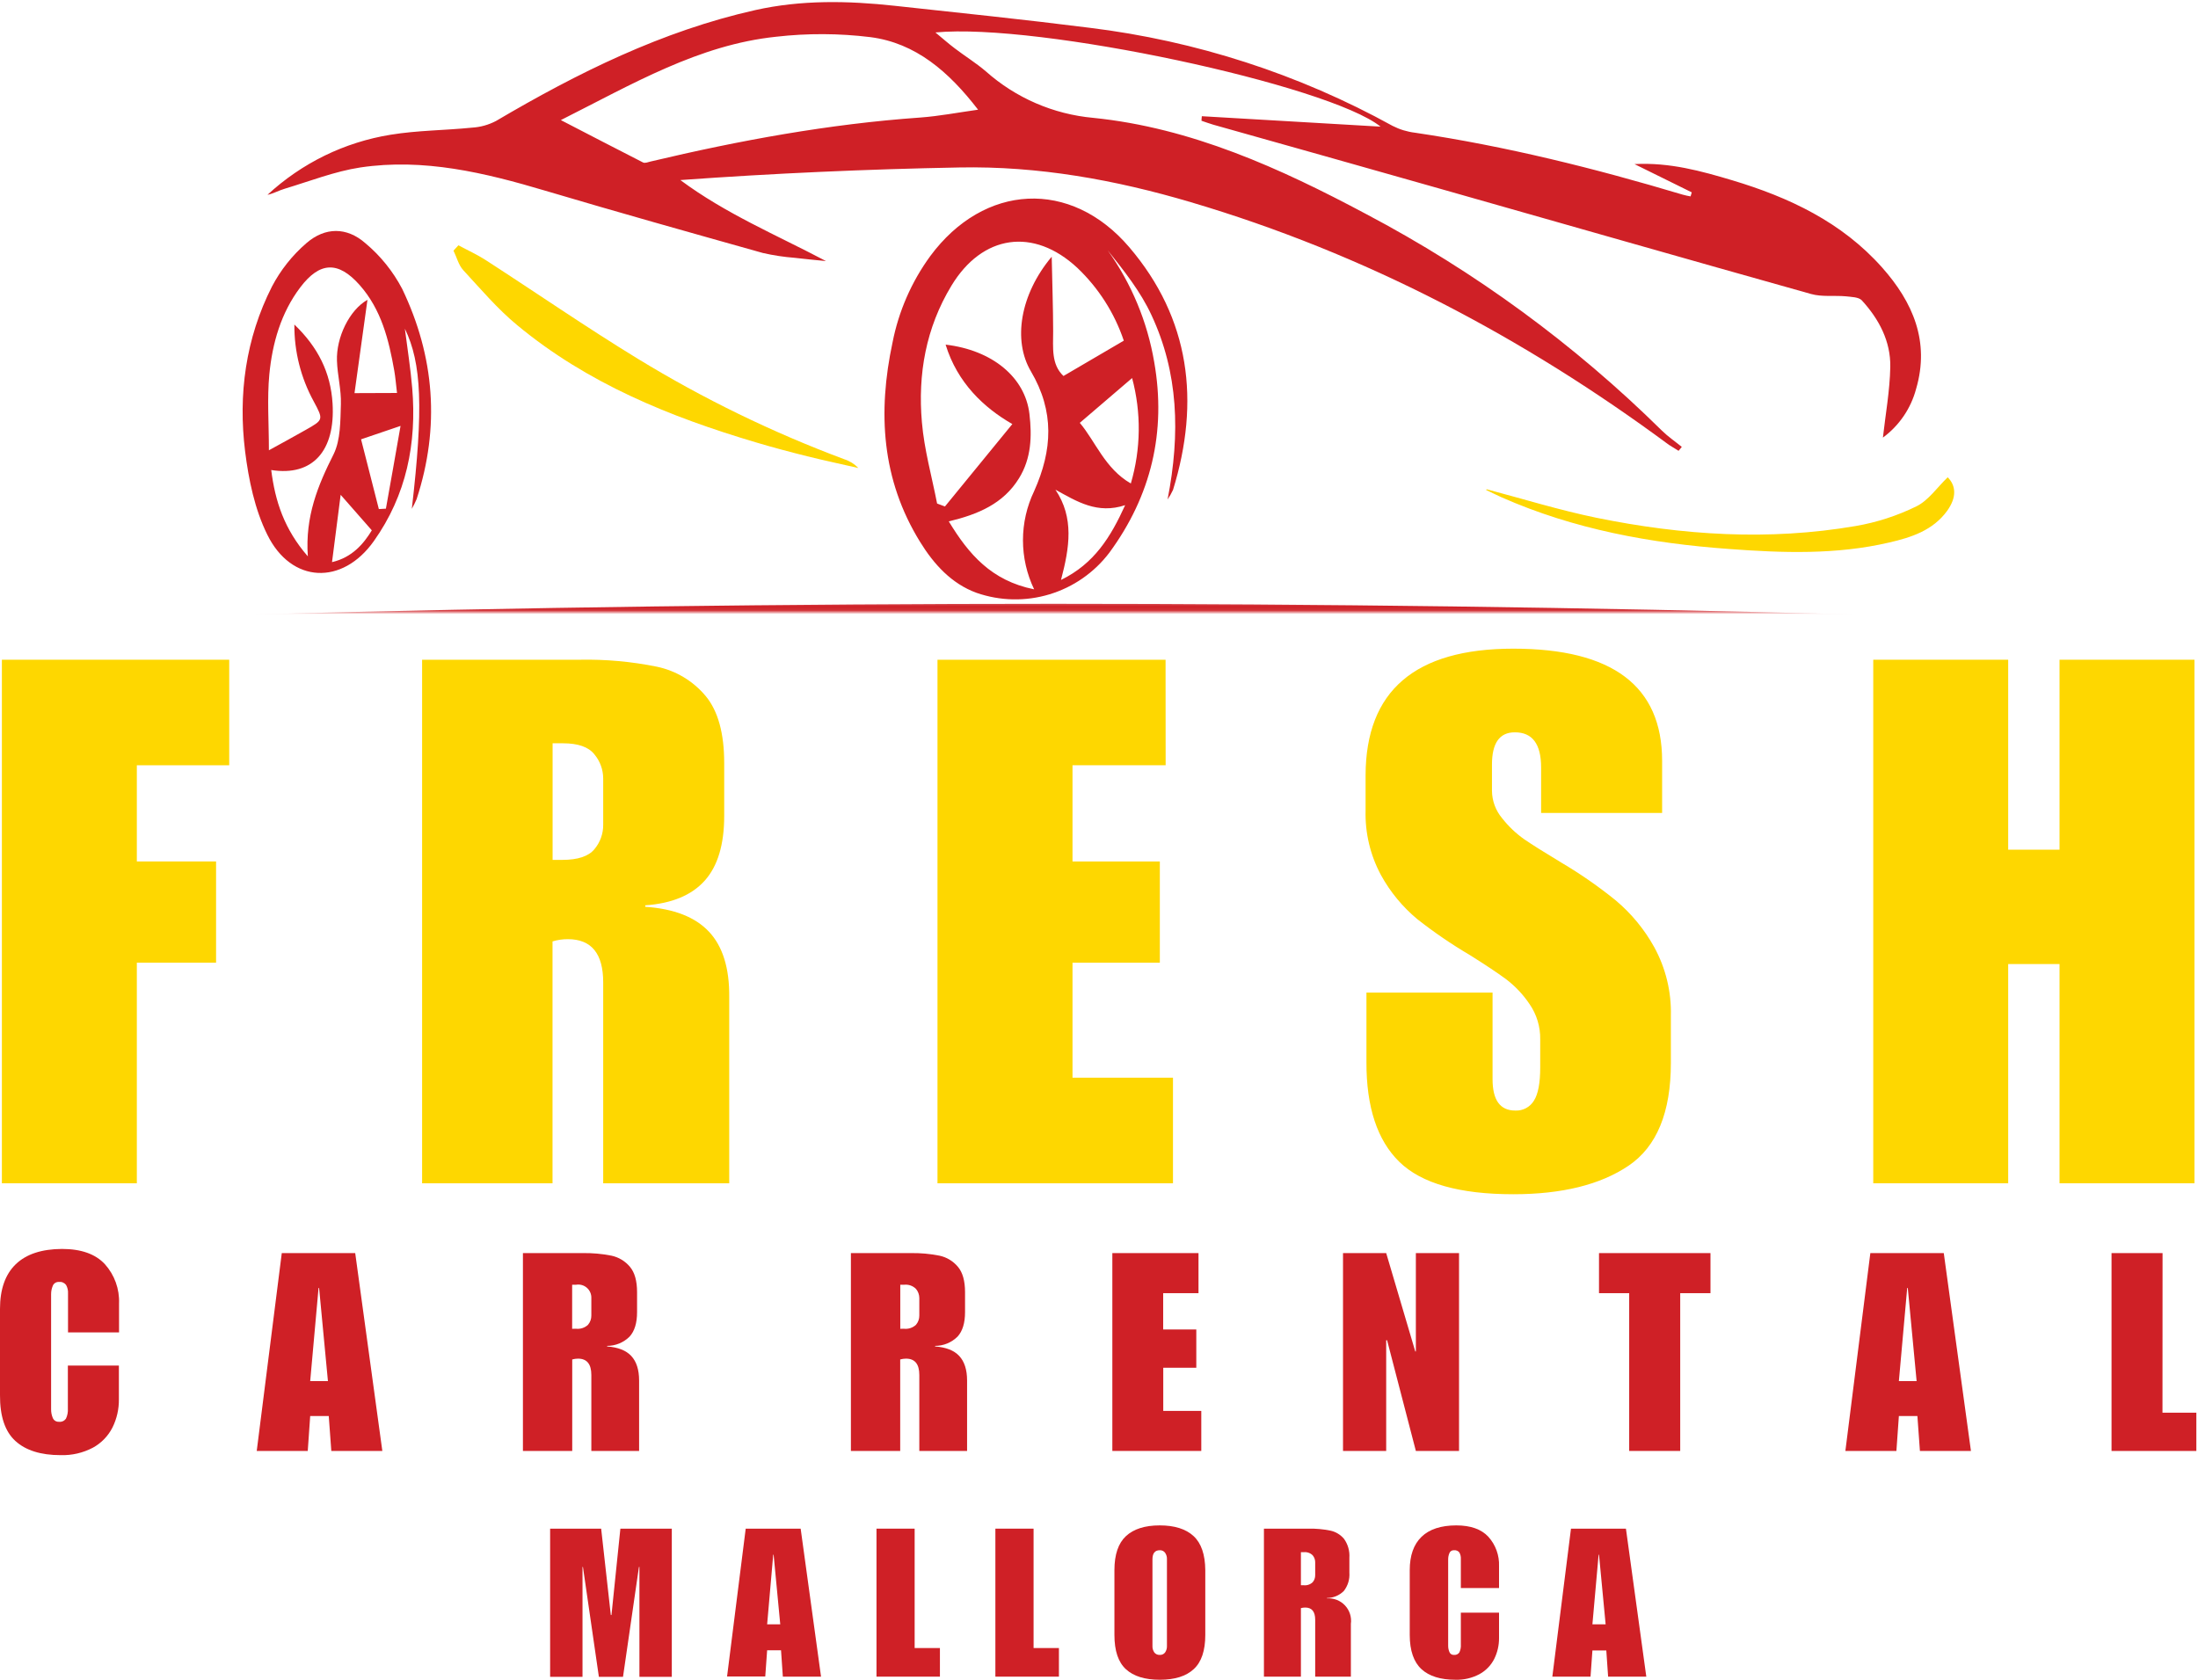
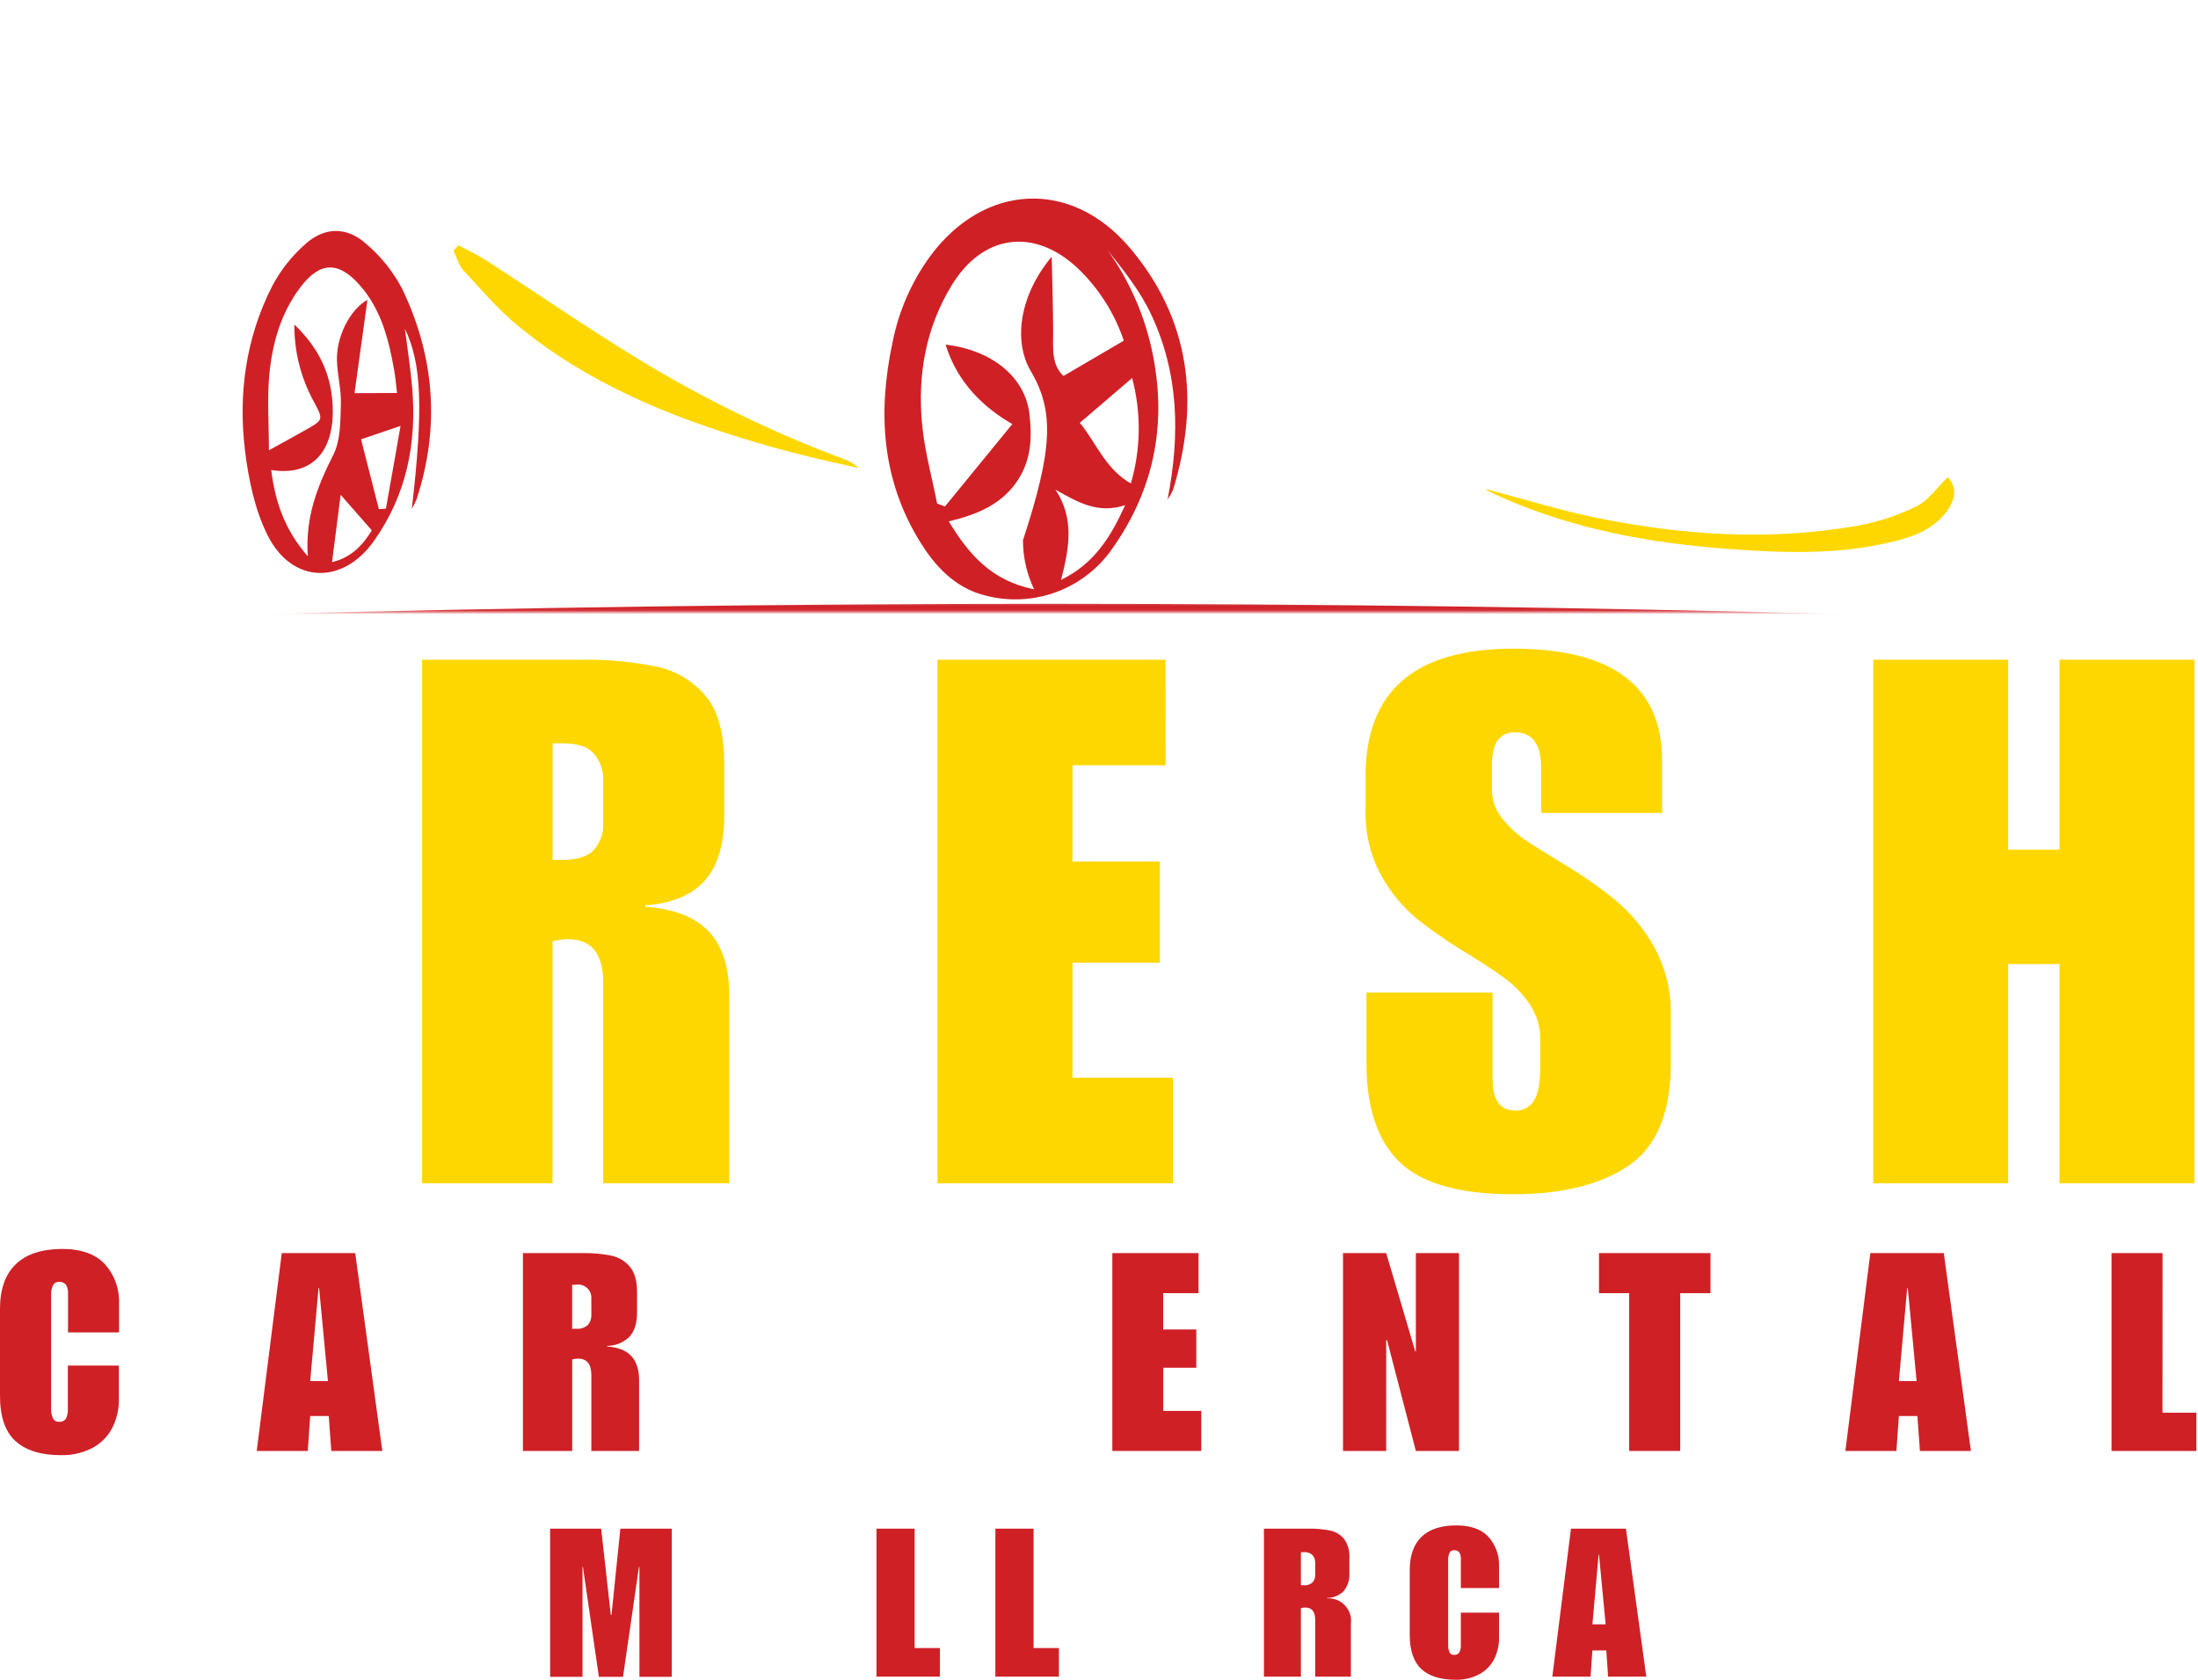
<svg xmlns="http://www.w3.org/2000/svg" width="560" height="428" viewBox="0 0 560 428" fill="none">
  <mask id="mask0_8_193" style="mask-type:luminance" maskUnits="userSpaceOnUse" x="67" y="0" width="424" height="116">
-     <path d="M490.441 0H67.77V115.97H490.441V0Z" fill="white" />
-   </mask>
+     </mask>
  <g mask="url(#mask0_8_193)">
    <path d="M431.021 49.01L416.431 41.81C425.431 41.34 433.431 43.58 441.351 45.94C455.791 50.27 469.221 56.58 479.501 68.14C487.381 77 491.711 87.04 488.181 99.08C486.86 104.064 483.875 108.446 479.721 111.5C480.371 105.66 481.491 99.57 481.601 93.5C481.721 86.94 478.711 81.28 474.321 76.5C473.501 75.67 471.661 75.67 470.261 75.5C467.261 75.24 464.201 75.69 461.421 74.91C429.771 66.03 398.171 56.97 366.551 47.99C347.411 42.557 328.264 37.15 309.111 31.77C308.111 31.48 307.111 31.1 306.111 30.77C306.111 30.39 306.171 30 306.201 29.61L351.741 32.27C338.541 21.66 264.541 5.76 238.321 8.27C240.211 9.83 241.671 11.13 243.251 12.32C245.871 14.32 248.681 16.05 251.171 18.18C258.791 24.957 268.384 29.11 278.541 30.03C303.471 32.55 326.171 42.86 348.081 54.55C375.749 69.146 401.124 87.728 423.391 109.7C424.941 111.23 426.781 112.48 428.481 113.87L427.661 114.87C426.841 114.36 426.021 113.87 425.191 113.34C388.061 85.86 347.761 64.64 303.411 51.52C284.141 45.81 264.541 42.28 244.411 42.67C220.771 43.11 197.151 44.16 173.341 45.88C184.901 54.48 197.851 59.88 210.441 66.52C207.761 66.24 205.071 66.02 202.441 65.69C199.72 65.481 197.02 65.07 194.361 64.46C175.861 59.26 157.361 54.07 138.951 48.6C123.501 44 107.951 40.26 91.791 42.67C85.271 43.67 78.961 46.16 72.591 48.07C71.091 48.51 69.691 49.31 68.121 49.66C72.469 45.636 77.381 42.268 82.701 39.66C88.016 37.068 93.683 35.272 99.521 34.33C106.361 33.21 113.381 33.22 120.301 32.52C122.425 32.391 124.497 31.811 126.381 30.82C147.191 18.56 168.671 7.91 192.381 2.58C204.151 -0.06 216.021 0.18 227.891 1.47C244.471 3.27 261.051 4.98 277.601 7.08C304.692 10.395 330.896 18.878 354.791 32.07C356.589 32.989 358.535 33.582 360.541 33.82C383.691 37.25 406.331 42.9 428.721 49.6C429.361 49.8 430.021 49.9 430.721 50.04L431.021 49.01ZM142.891 30.6C150.401 34.47 157.101 37.98 163.841 41.4C164.331 41.64 165.131 41.31 165.771 41.15C188.401 35.78 211.201 31.59 234.431 29.95C239.231 29.6 244.001 28.68 249.191 27.95C241.741 18.27 233.301 10.95 221.741 9.46C213.772 8.482 205.717 8.448 197.741 9.36C178.031 11.42 161.221 21.37 142.891 30.6Z" fill="#CF2026" />
  </g>
-   <path d="M297.47 127.27C300.76 110.4 300.21 94.93 293.36 80.27C290.58 74.27 286.36 68.97 282.21 63.77C288.264 72.234 292.316 81.962 294.06 92.22C297.2 110.03 293.28 126.34 282.64 140.82C278.802 145.882 273.459 149.599 267.378 151.437C261.297 153.275 254.79 153.139 248.79 151.05C242.41 148.72 237.92 143.77 234.4 138.05C224.6 122.18 223.59 105.05 227.4 87.25C228.957 79.302 232.237 71.793 237.01 65.25C250.69 46.75 272.79 45.5 287.73 63.01C303.22 81.17 305.81 102.29 298.86 124.83C298.462 125.679 297.997 126.494 297.47 127.27ZM263.47 150.15C261.6 146.248 260.629 141.977 260.629 137.65C260.629 133.323 261.6 129.052 263.47 125.15C268.18 114.63 268.67 104.82 262.65 94.61C258.01 86.75 259.88 75.04 267.95 65.41C268.09 72.41 268.31 78.41 268.32 84.41C268.32 88.59 267.8 92.85 270.95 95.8L286.32 86.8C283.94 79.741 279.872 73.37 274.47 68.24C263.3 57.85 250.26 59.8 242.4 72.8C235.9 83.53 233.81 95.33 234.88 107.58C235.47 114.58 237.41 121.4 238.75 128.3L240.75 129.05L257.92 108.05C250.72 103.92 243.92 97.58 240.92 87.81C252.79 89.21 261.19 96.1 262.28 105.5C262.94 111.16 262.76 116.78 259.63 121.85C255.63 128.36 249.18 131.06 241.73 132.85C246.79 141.2 252.57 147.96 263.43 150.15H263.47ZM288.47 96.3L275.11 107.74C279.11 112.49 281.53 119.42 288.11 123.19C290.686 114.426 290.797 105.122 288.43 96.3H288.47ZM286.71 128.7C279.57 131.08 274.38 127.79 268.9 124.77C273.71 131.95 272.5 139.49 270.32 147.77C278.79 143.62 282.95 136.88 286.67 128.7H286.71Z" fill="#CF2026" />
+   <path d="M297.47 127.27C300.76 110.4 300.21 94.93 293.36 80.27C290.58 74.27 286.36 68.97 282.21 63.77C288.264 72.234 292.316 81.962 294.06 92.22C297.2 110.03 293.28 126.34 282.64 140.82C278.802 145.882 273.459 149.599 267.378 151.437C261.297 153.275 254.79 153.139 248.79 151.05C242.41 148.72 237.92 143.77 234.4 138.05C224.6 122.18 223.59 105.05 227.4 87.25C228.957 79.302 232.237 71.793 237.01 65.25C250.69 46.75 272.79 45.5 287.73 63.01C303.22 81.17 305.81 102.29 298.86 124.83C298.462 125.679 297.997 126.494 297.47 127.27ZM263.47 150.15C261.6 146.248 260.629 141.977 260.629 137.65C268.18 114.63 268.67 104.82 262.65 94.61C258.01 86.75 259.88 75.04 267.95 65.41C268.09 72.41 268.31 78.41 268.32 84.41C268.32 88.59 267.8 92.85 270.95 95.8L286.32 86.8C283.94 79.741 279.872 73.37 274.47 68.24C263.3 57.85 250.26 59.8 242.4 72.8C235.9 83.53 233.81 95.33 234.88 107.58C235.47 114.58 237.41 121.4 238.75 128.3L240.75 129.05L257.92 108.05C250.72 103.92 243.92 97.58 240.92 87.81C252.79 89.21 261.19 96.1 262.28 105.5C262.94 111.16 262.76 116.78 259.63 121.85C255.63 128.36 249.18 131.06 241.73 132.85C246.79 141.2 252.57 147.96 263.43 150.15H263.47ZM288.47 96.3L275.11 107.74C279.11 112.49 281.53 119.42 288.11 123.19C290.686 114.426 290.797 105.122 288.43 96.3H288.47ZM286.71 128.7C279.57 131.08 274.38 127.79 268.9 124.77C273.71 131.95 272.5 139.49 270.32 147.77C278.79 143.62 282.95 136.88 286.67 128.7H286.71Z" fill="#CF2026" />
  <path d="M103.15 83.75C103.8 88.87 104.601 93.86 105.021 98.88C106.211 112.98 103.551 126.18 95.24 137.88C87.24 149.17 74.24 148.72 68.1 136.23C64.91 129.8 63.35 122.23 62.45 115.03C60.651 100.49 62.59 86.23 69.281 73.03C71.485 68.815 74.468 65.056 78.07 61.95C82.841 57.82 88.35 57.82 93.07 61.95C96.939 65.181 100.134 69.144 102.471 73.61C110.751 90.86 112.14 108.82 106.15 127.17C105.789 128.02 105.378 128.848 104.921 129.65C107.881 104.13 107.44 92.57 103.15 83.75ZM101.15 100.13C100.89 97.98 100.761 96.2 100.451 94.45C99.061 86.56 97.15 78.87 91.641 72.64C86.13 66.41 81.43 66.72 76.51 73.21C71.591 79.7 69.391 87.43 68.621 95.37C68.031 101.56 68.51 107.86 68.51 114.73C71.91 112.88 74.871 111.23 77.811 109.58C82.441 106.97 82.441 106.96 79.93 102.28C76.641 96.278 74.944 89.534 75.001 82.69C81.001 88.46 84.251 94.89 84.731 102.83C85.451 114.83 79.68 121.44 69.1 119.76C70.1 127.69 72.391 134.82 78.43 141.76C77.71 131.57 81.001 123.66 85.01 115.71C86.79 112.06 86.71 107.24 86.85 102.98C86.971 99.31 85.971 95.62 85.85 91.93C85.641 85.99 89.001 79 93.621 76.39L90.32 100.17L101.15 100.13ZM96.52 129.71L98.32 129.61C99.531 122.75 100.781 115.89 102.051 108.52L91.99 111.94C93.49 117.83 95.01 123.77 96.52 129.71ZM84.591 143.23C89.721 142.04 92.641 138.56 94.731 135.13L86.79 126.08C86.21 130.67 85.441 136.63 84.591 143.23Z" fill="#CF2026" />
  <mask id="mask1_8_193" style="mask-type:luminance" maskUnits="userSpaceOnUse" x="63" y="153" width="411" height="3">
    <path d="M473.1 153.3H63.77V155.93H473.1V153.3Z" fill="white" />
  </mask>
  <g mask="url(#mask1_8_193)">
    <path d="M64.79 156.56C200.537 152.94 336.307 152.94 472.101 156.56H64.79Z" fill="#CF2026" />
  </g>
  <path d="M116.791 62.5C119.091 63.74 121.491 64.82 123.681 66.23C136.681 74.63 149.371 83.4 162.541 91.44C179.21 101.62 196.813 110.186 215.111 117.02C216.472 117.452 217.702 118.219 218.691 119.25C214.341 118.25 209.961 117.33 205.631 116.25C201.301 115.17 196.931 114.01 192.631 112.73C170.631 106.2 149.631 97.68 131.731 82.82C126.731 78.69 122.431 73.6 118.011 68.82C116.821 67.52 116.361 65.52 115.541 63.87L116.791 62.5Z" fill="#FED700" />
  <path d="M378.79 124.67C388.12 127.14 397.35 130 406.79 131.94C428.63 136.39 450.66 137.83 472.79 134.03C478.149 133.107 483.348 131.423 488.23 129.03C491.34 127.51 493.57 124.16 496.23 121.61C498.33 123.73 498.59 126.68 496.09 130.16C492.47 135.16 486.93 136.94 481.33 138.23C467.87 141.37 454.2 140.9 440.55 139.88C420.55 138.44 401.08 134.88 382.6 126.73C381.25 126.14 379.93 125.45 378.6 124.82L378.79 124.67Z" fill="#FED700" />
-   <path d="M58.401 194.99H34.861V219.5H55.05V245.29H34.861V301.5H0.48V168.1H58.401V194.99Z" fill="#FED700" />
  <path d="M184.51 194.43V207.89C184.51 215.223 182.844 220.737 179.51 224.43C176.177 228.123 171.137 230.207 164.391 230.68V231.05C171.724 231.55 177.141 233.67 180.641 237.41C184.141 241.15 185.857 246.69 185.791 254.03V301.5H153.681V250.3C153.681 242.967 150.681 239.3 144.681 239.3C143.356 239.293 142.038 239.485 140.771 239.87V301.5H107.541V168.1H147.701C154.289 167.968 160.872 168.561 167.331 169.87C172.209 170.886 176.6 173.522 179.791 177.35C182.937 181.143 184.51 186.837 184.51 194.43ZM143.221 219.1C147.221 219.1 149.941 218.19 151.431 216.39C152.907 214.645 153.706 212.426 153.681 210.14V198.37C153.678 196.113 152.882 193.929 151.431 192.2C149.941 190.32 147.271 189.39 143.431 189.39H140.791V219.1H143.221Z" fill="#FED700" />
  <path d="M296.98 194.99H273.25V219.5H295.5V245.29H273.25V274.6H298.85V301.5H238.85V168.1H296.96L296.98 194.99Z" fill="#FED700" />
  <path d="M385.54 165.28C410.827 165.28 423.47 174.81 423.47 193.87V207.14H392.64V195.55C392.64 189.55 390.397 186.567 385.91 186.6C382.05 186.6 380.12 189.333 380.12 194.8V201.5C380.144 204.065 381.064 206.541 382.72 208.5C384.321 210.543 386.211 212.342 388.33 213.84C390.33 215.213 393.51 217.213 397.87 219.84C402.674 222.68 407.263 225.869 411.6 229.38C415.611 232.734 418.965 236.803 421.49 241.38C424.405 246.728 425.857 252.751 425.7 258.84V270.84C425.7 283.42 422.117 292.14 414.95 297C407.784 301.86 397.98 304.29 385.54 304.29C371.84 304.29 362.174 301.547 356.54 296.06C350.907 290.573 348.107 282.103 348.14 270.65V252.91H380.27V274.97C380.27 280.32 382.19 282.97 386.06 282.97C387.006 283.017 387.946 282.808 388.782 282.364C389.619 281.921 390.319 281.259 390.81 280.45C391.884 278.77 392.417 275.937 392.41 271.95V264.85C392.471 261.64 391.523 258.493 389.7 255.85C388.066 253.413 386.038 251.264 383.7 249.49C381.507 247.87 378.424 245.817 374.45 243.33C369.79 240.583 365.32 237.526 361.07 234.18C357.319 231.054 354.188 227.252 351.84 222.97C349.119 217.92 347.768 212.245 347.92 206.51V197.56C347.967 176.04 360.507 165.28 385.54 165.28Z" fill="#FED700" />
  <path d="M511.64 216.5H524.72V168.1H559.1V301.5H524.72V245.64H511.64V301.5H477.26V168.1H511.64V216.5Z" fill="#FED700" />
  <path d="M155.62 411.5H155.79L158.06 389.5H171.16V427.25H162.91V399.25H162.79L158.73 427.25H152.58L148.52 399.25H148.41V427.25H140.16V389.5H153.16L155.62 411.5Z" fill="#CF2026" />
-   <path d="M209.18 427.21H199.45L198.99 420.5H195.45L194.97 427.17H185.24L189.99 389.5H203.99L209.18 427.21ZM195.45 413.88H198.79L197.1 396.13H197L195.45 413.88Z" fill="#CF2026" />
  <path d="M233.031 419.92H239.471V427.21H223.311V389.5H233.031V419.92Z" fill="#CF2026" />
  <path d="M263.33 419.92H269.79V427.21H253.6V389.5H263.33V419.92Z" fill="#CF2026" />
-   <path d="M295.47 388.67C299.244 388.67 302.114 389.573 304.08 391.38C306.047 393.187 307.047 396.087 307.08 400.08V416.58C307.08 420.58 306.1 423.483 304.14 425.29C302.19 427.1 299.32 428 295.51 428C291.7 428 288.83 427.12 286.87 425.33C284.91 423.54 283.93 420.64 283.93 416.58V400.08C283.93 396.08 284.93 393.2 286.87 391.4C288.81 389.6 291.67 388.67 295.47 388.67ZM293.62 397.33V419.33C293.583 419.944 293.752 420.553 294.1 421.06C294.264 421.263 294.473 421.425 294.712 421.531C294.95 421.637 295.21 421.685 295.47 421.67C295.73 421.687 295.989 421.641 296.226 421.534C296.463 421.428 296.671 421.265 296.83 421.06C297.179 420.553 297.348 419.944 297.31 419.33V397.33C297.348 396.725 297.179 396.126 296.83 395.63C296.674 395.421 296.467 395.253 296.23 395.143C295.992 395.034 295.732 394.984 295.47 395C294.24 395 293.62 395.78 293.62 397.33Z" fill="#CF2026" />
  <path d="M343.791 396.92V400.71C343.916 402.397 343.406 404.07 342.361 405.4C341.219 406.525 339.683 407.16 338.081 407.17V407.27C338.932 407.208 339.787 407.338 340.582 407.649C341.377 407.96 342.092 408.444 342.676 409.067C343.26 409.69 343.697 410.436 343.955 411.25C344.214 412.063 344.287 412.924 344.171 413.77V427.21H335.081V412.73C335.081 410.65 334.241 409.6 332.541 409.6C332.169 409.602 331.799 409.653 331.441 409.75V427.21H322.021V389.5H333.401C335.26 389.465 337.118 389.632 338.941 390C340.314 390.29 341.547 391.038 342.441 392.12C343.432 393.516 343.909 395.212 343.791 396.92ZM332.131 403.92C332.548 403.969 332.972 403.925 333.371 403.792C333.77 403.659 334.136 403.44 334.441 403.15C334.862 402.654 335.09 402.021 335.081 401.37V398.04C335.08 397.399 334.853 396.78 334.441 396.29C334.145 395.997 333.788 395.775 333.395 395.638C333.002 395.501 332.584 395.454 332.171 395.5H331.441V403.92H332.131Z" fill="#CF2026" />
  <path d="M371.02 388.67C374.687 388.67 377.417 389.64 379.21 391.58C381.056 393.632 382.028 396.323 381.92 399.08V404.63H372.19V397.23C372.225 396.648 372.093 396.069 371.81 395.56C371.647 395.359 371.437 395.202 371.197 395.105C370.958 395.007 370.697 394.971 370.44 395C370.19 394.98 369.941 395.043 369.729 395.178C369.518 395.314 369.357 395.514 369.27 395.75C369.061 396.25 368.956 396.788 368.96 397.33V419.33C368.956 419.875 369.061 420.416 369.27 420.92C369.357 421.156 369.518 421.356 369.729 421.492C369.941 421.627 370.19 421.69 370.44 421.67C370.704 421.7 370.972 421.657 371.213 421.546C371.454 421.435 371.661 421.26 371.81 421.04C372.107 420.417 372.238 419.728 372.19 419.04V410.9H381.92V417.36C381.935 419.215 381.514 421.048 380.69 422.71C379.862 424.339 378.562 425.681 376.96 426.56C375.065 427.572 372.938 428.068 370.79 428C367.01 428 364.13 427.1 362.17 425.31C360.21 423.52 359.17 420.6 359.17 416.58V400.08C359.17 396.347 360.17 393.513 362.17 391.58C364.17 389.647 367.12 388.677 371.02 388.67Z" fill="#CF2026" />
  <path d="M419.44 427.21H409.71L409.25 420.54H405.71L405.23 427.21H395.5L400.25 389.5H414.25L419.44 427.21ZM405.71 413.88H409.08L407.39 396.13H407.29L405.71 413.88Z" fill="#CF2026" />
  <path d="M15.79 318.23C20.684 318.23 24.33 319.527 26.73 322.12C29.185 324.858 30.477 328.445 30.33 332.12V339.5H17.33V329.62C17.384 328.844 17.21 328.069 16.83 327.39C16.617 327.117 16.335 326.904 16.015 326.773C15.694 326.641 15.344 326.596 15 326.64C14.668 326.62 14.338 326.706 14.057 326.885C13.777 327.065 13.561 327.329 13.44 327.64C13.158 328.314 13.015 329.039 13.02 329.77V359.14C13.017 359.871 13.159 360.595 13.44 361.27C13.561 361.581 13.777 361.845 14.057 362.025C14.338 362.204 14.668 362.29 15 362.27C15.34 362.313 15.686 362.264 16 362.129C16.315 361.994 16.588 361.776 16.79 361.5C17.181 360.685 17.353 359.782 17.29 358.88V347.95H30.29V356.56C30.319 359.034 29.764 361.48 28.67 363.7C27.567 365.891 25.823 367.694 23.67 368.87C21.137 370.204 18.302 370.859 15.44 370.77C10.4 370.77 6.56 369.567 3.92 367.16C1.28 364.753 -0.026 360.867 0 355.5V333.5C0 328.507 1.334 324.72 4 322.14C6.667 319.56 10.597 318.257 15.79 318.23Z" fill="#CF2026" />
  <path d="M97.41 369.7H84.41L83.76 360.81H79.03L78.41 369.7H65.41L71.79 319.29H90.5L97.41 369.7ZM79.03 351.91H83.55L81.3 328.18H81.16L79.03 351.91Z" fill="#CF2026" />
  <path d="M162.31 329.25V334.33C162.31 337.11 161.67 339.193 160.39 340.58C158.872 342.086 156.819 342.931 154.68 342.93V343.08C157.46 343.28 159.51 344.08 160.83 345.5C162.15 346.92 162.83 348.99 162.83 351.77V369.7H150.66V350.35C150.66 347.57 149.53 346.18 147.27 346.18C146.77 346.182 146.272 346.253 145.79 346.39V369.7H133.23V319.29H148.39C150.88 319.241 153.368 319.462 155.81 319.95C157.647 320.346 159.298 321.346 160.5 322.79C161.707 324.223 162.31 326.377 162.31 329.25ZM146.71 338.56C147.269 338.629 147.836 338.576 148.371 338.403C148.907 338.23 149.398 337.943 149.81 337.56C150.374 336.896 150.676 336.05 150.66 335.18V330.75C150.678 330.255 150.585 329.763 150.388 329.309C150.192 328.855 149.897 328.451 149.524 328.125C149.151 327.799 148.711 327.561 148.235 327.427C147.758 327.293 147.258 327.266 146.77 327.35H145.77V338.58L146.71 338.56Z" fill="#CF2026" />
-   <path d="M245.871 329.25V334.33C245.871 337.11 245.231 339.193 243.951 340.58C242.431 342.086 240.379 342.93 238.241 342.93V343.08C241.021 343.28 243.071 344.08 244.391 345.5C245.711 346.92 246.391 348.99 246.391 351.77V369.7H234.221V350.35C234.221 347.57 233.091 346.18 230.831 346.18C230.33 346.182 229.832 346.253 229.351 346.39V369.7H216.791V319.29H231.961C234.45 319.241 236.938 319.462 239.381 319.95C241.214 320.346 242.862 321.346 244.061 322.79C245.267 324.223 245.871 326.377 245.871 329.25ZM230.26 338.56C230.82 338.629 231.389 338.576 231.926 338.403C232.463 338.231 232.956 337.943 233.371 337.56C233.934 336.896 234.236 336.05 234.221 335.18V330.75C234.22 329.894 233.919 329.066 233.371 328.41C232.981 328.021 232.51 327.723 231.991 327.54C231.472 327.357 230.918 327.292 230.371 327.35H229.371V338.58L230.26 338.56Z" fill="#CF2026" />
  <path d="M305.35 329.5H296.35V338.75H304.79V348.5H296.37V359.5H306.06V369.7H283.4V319.29H305.35V329.5Z" fill="#CF2026" />
  <path d="M360.58 344.35H360.73V319.29H371.73V369.7H360.73L353.4 341.5H353.17V369.7H342.17V319.29H353.17L360.58 344.35Z" fill="#CF2026" />
  <path d="M435.79 329.5H428.08V369.7H415.08V329.5H407.39V319.29H435.79V329.5Z" fill="#CF2026" />
  <path d="M502.15 369.7H489.15L488.51 360.81H483.79L483.16 369.7H470.16L476.52 319.29H495.23L502.15 369.7ZM483.79 351.91H488.31L486.06 328.18H485.91L483.79 351.91Z" fill="#CF2026" />
  <path d="M550.95 359.95H559.58V369.7H537.97V319.29H550.97L550.95 359.95Z" fill="#CF2026" />
</svg>